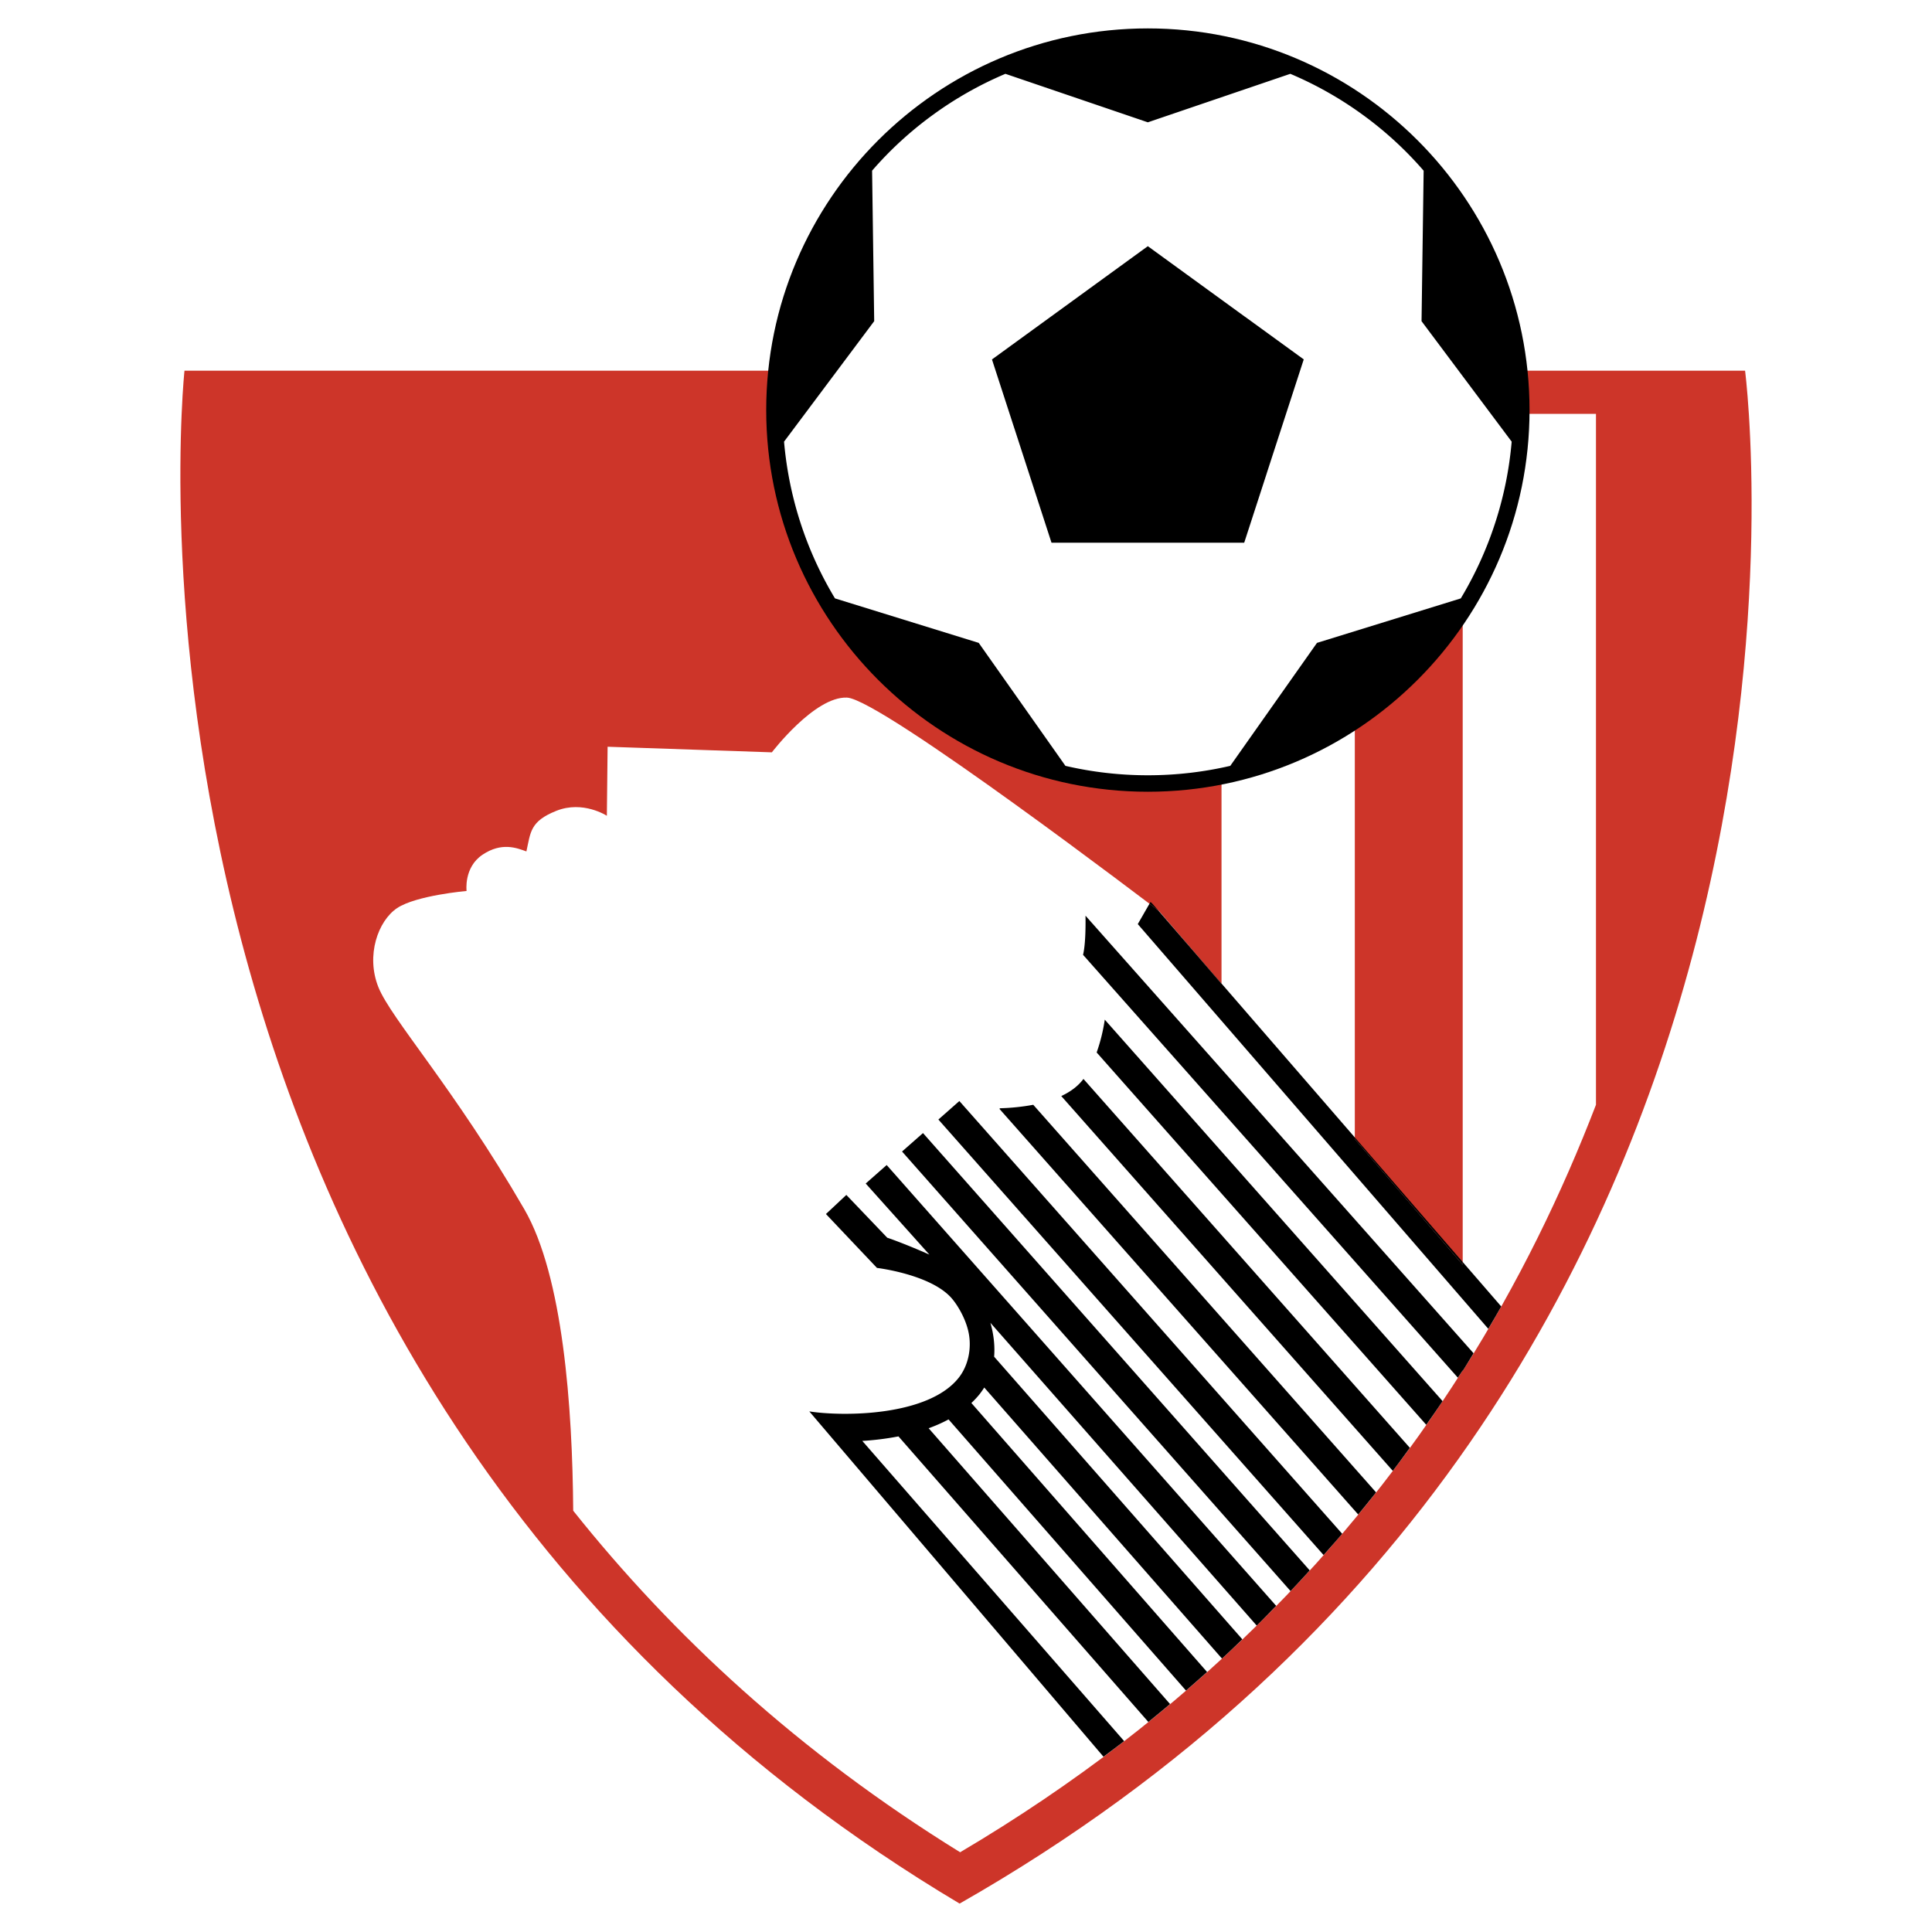
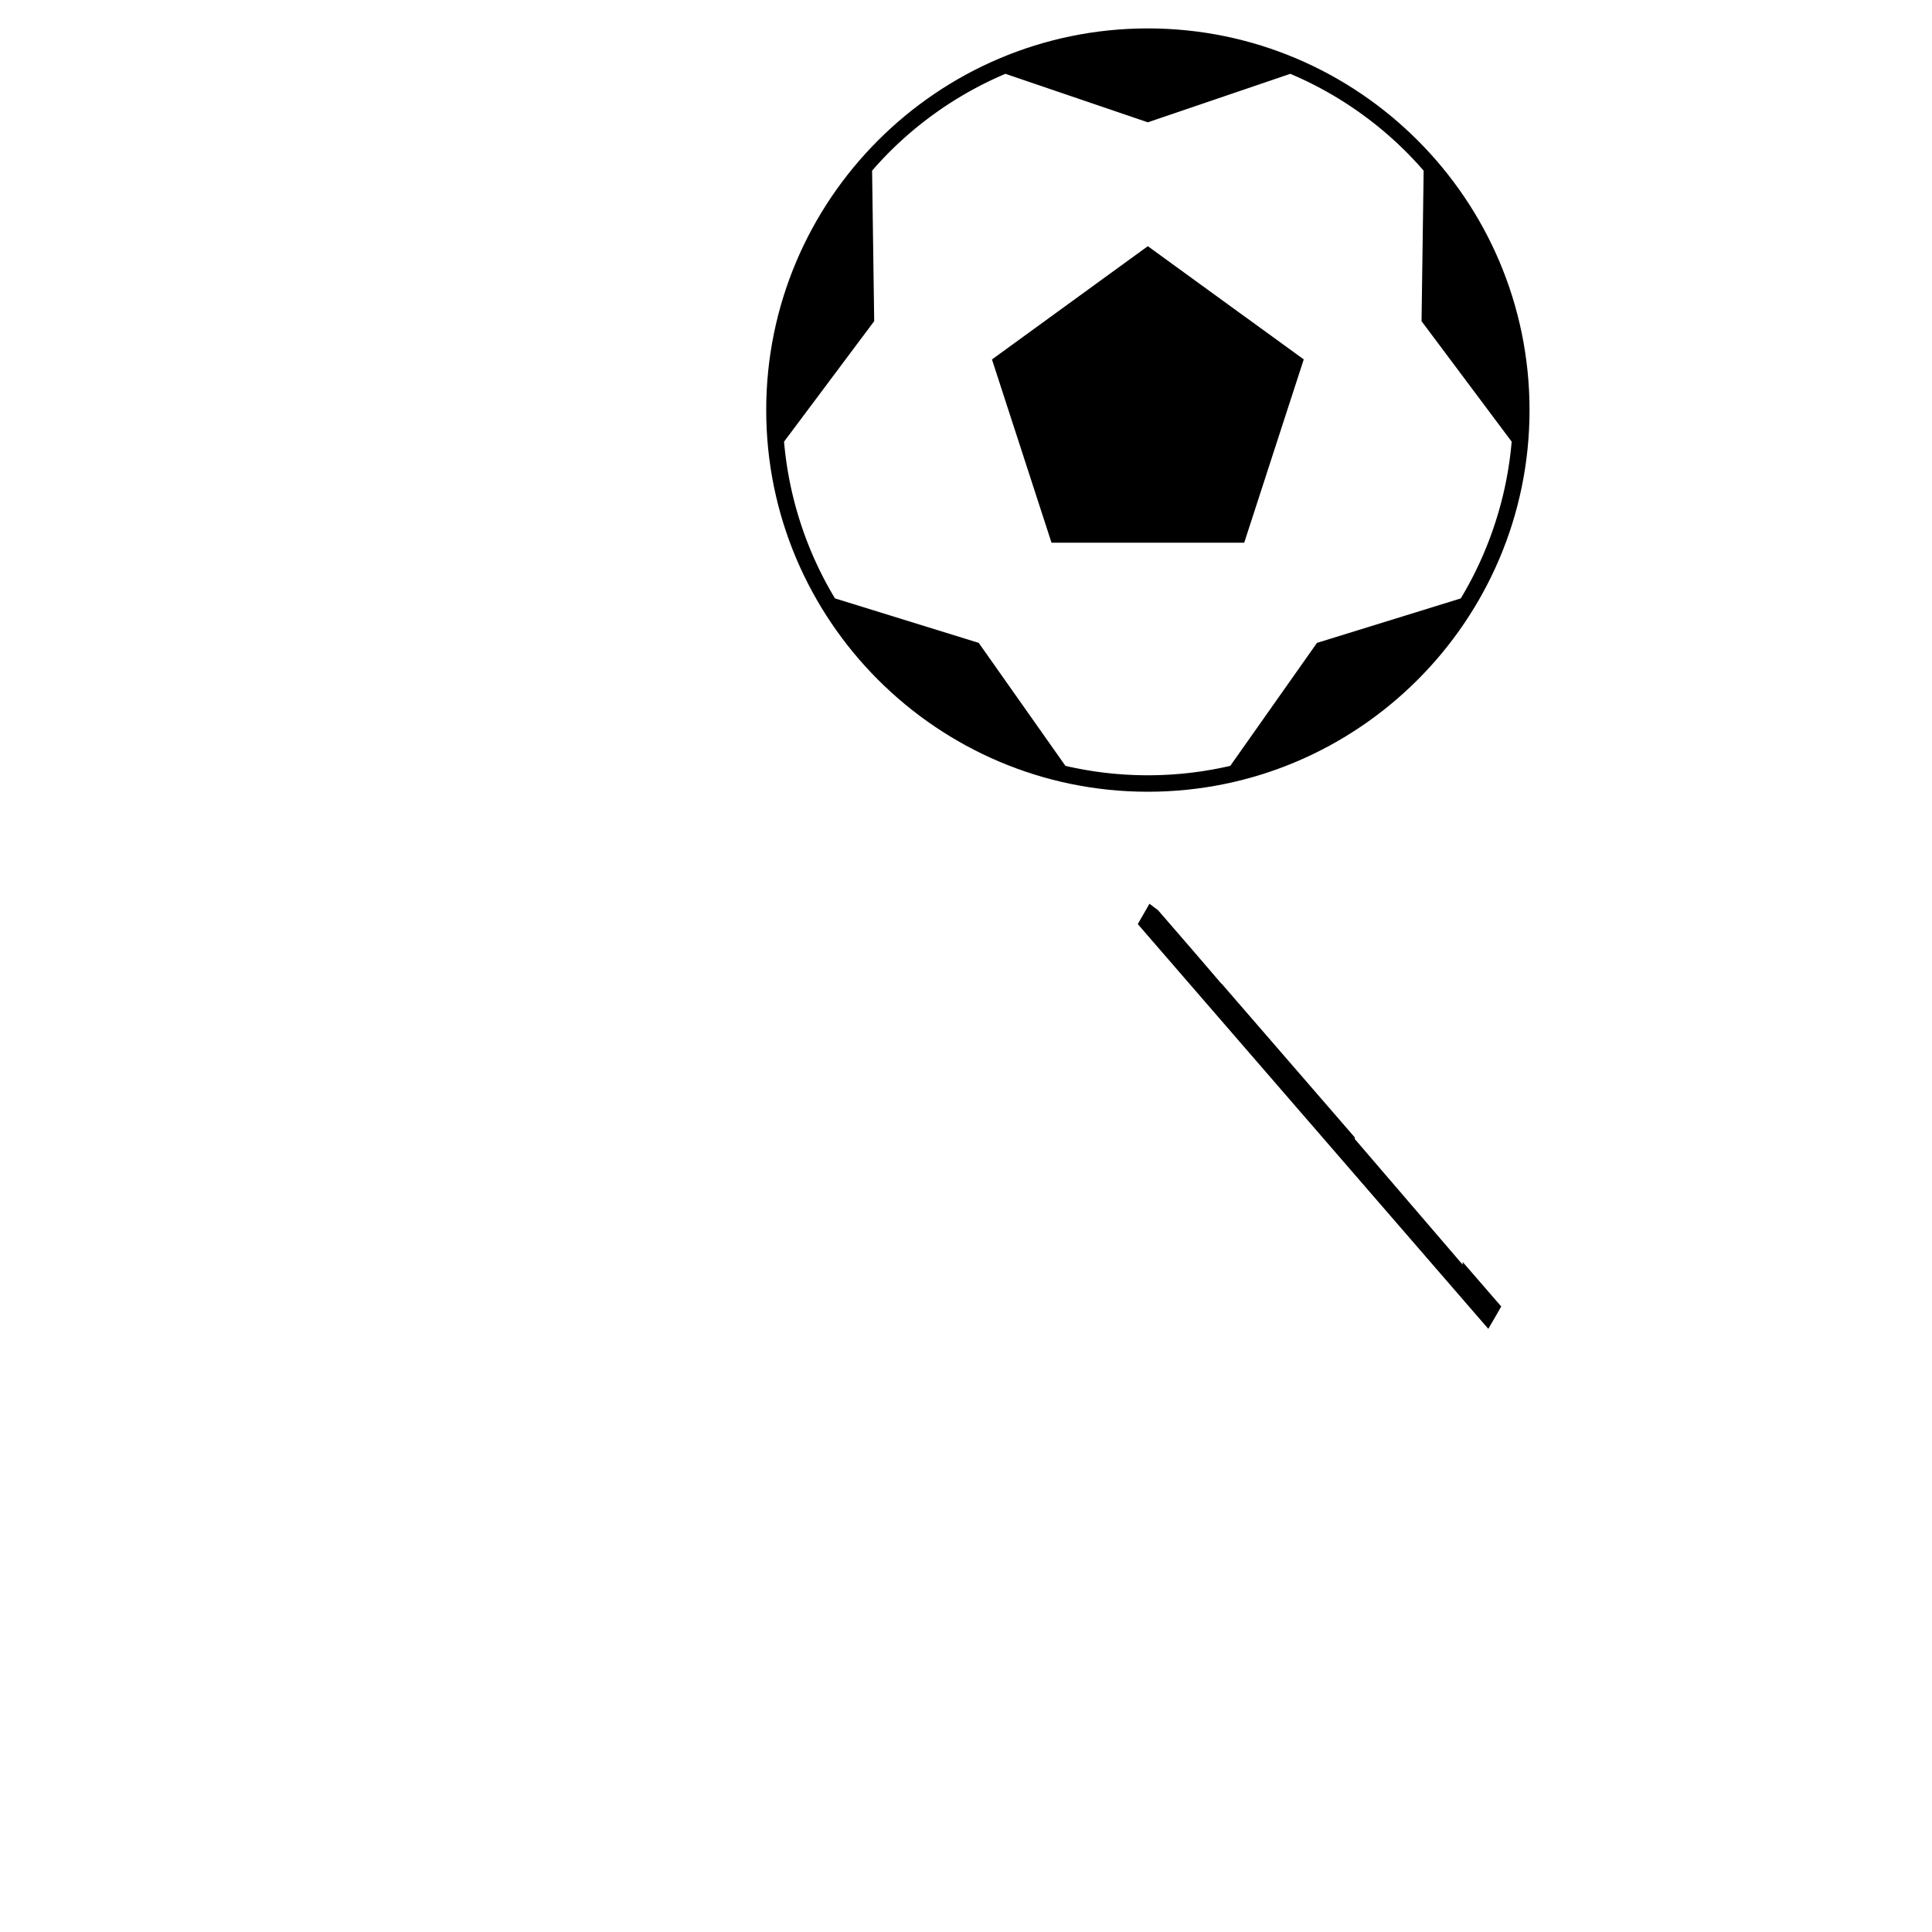
<svg xmlns="http://www.w3.org/2000/svg" width="2500" height="2500" viewBox="0 0 192.756 192.756">
  <g fill-rule="evenodd" clip-rule="evenodd">
-     <path fill="#fff" d="M0 0h192.756v192.756H0V0z" />
-     <path d="M18.406 36.982h155.7s13.121 100.809-78.366 152.94C7.704 137.445 18.406 36.982 18.406 36.982z" fill="#cd3529" />
-     <path d="M145.934 41.29v84.89l-10.764-12.537V41.29h-13.299v56.865l-6.236-7.264s-27.729-21.16-31.137-21.292c-3.228-.124-7.489 5.461-7.489 5.461l-16.388-.558-.074 6.89s-2.378-1.561-5.044-.495c-2.631 1.051-2.558 2.132-2.985 4.051-.968-.356-2.469-.946-4.369.321s-1.599 3.623-1.599 3.623-5.029.439-6.929 1.707c-1.9 1.267-3.137 4.725-1.87 7.889 1.267 3.164 7.599 10.131 14.563 22.164 3.856 6.666 4.801 19.734 4.875 30.072 9.867 12.383 22.463 24.1 38.604 34.076 23.064-13.627 39.052-30.58 50.14-48.08v.059c5.604-8.834 9.932-17.799 13.297-26.555V41.29h-13.296z" fill="#fff" />
+     <path d="M145.934 41.29v84.89l-10.764-12.537V41.29h-13.299v56.865l-6.236-7.264s-27.729-21.16-31.137-21.292c-3.228-.124-7.489 5.461-7.489 5.461l-16.388-.558-.074 6.89s-2.378-1.561-5.044-.495c-2.631 1.051-2.558 2.132-2.985 4.051-.968-.356-2.469-.946-4.369.321s-1.599 3.623-1.599 3.623-5.029.439-6.929 1.707c-1.9 1.267-3.137 4.725-1.87 7.889 1.267 3.164 7.599 10.131 14.563 22.164 3.856 6.666 4.801 19.734 4.875 30.072 9.867 12.383 22.463 24.1 38.604 34.076 23.064-13.627 39.052-30.58 50.14-48.08v.059V41.29h-13.296z" fill="#fff" />
    <path d="M114.52 2.834c-20.994 0-38.075 17.083-38.075 38.079s17.081 38.079 38.075 38.079c20.998 0 38.082-17.083 38.082-38.079S135.518 2.834 114.52 2.834z" />
    <path d="M141.826 32.042l.002-.001.209-15.011a36.058 36.058 0 0 0-6.098-5.593 36.268 36.268 0 0 0-7.205-4.072l-14.215 4.839v-.001L100.31 7.365a36.31 36.31 0 0 0-7.203 4.072 36.057 36.057 0 0 0-6.098 5.591l.21 15.014-8.994 12.022a36.433 36.433 0 0 0 1.644 8.11 36.23 36.23 0 0 0 3.436 7.527l14.343 4.439v.001l8.65 12.269c2.645.614 5.4.939 8.221.939 2.83 0 5.578-.325 8.225-.939l8.652-12.27v.001l14.346-4.437a36.398 36.398 0 0 0 3.432-7.531 36.16 36.16 0 0 0 1.646-8.109l-8.994-12.022zM112.16 54.143v.002h-7.252v-.002l-3.697-11.385-.002-.001-2.24-6.895 9.686-7.039v-.001l5.865-4.261v.001l9.686 7.037.004-.002 5.867 4.261h-.002l-3.701 11.389.002.001-2.24 6.896H112.16v-.001z" fill="#fff" />
-     <path d="M95.715 109.85l-2.092 1.846 38.43 43.451c.625-.705 1.252-1.41 1.857-2.121L95.715 109.85zM92.087 113.047l-2.09 1.84 38.761 43.854a126.59 126.59 0 0 0 1.914-2.061l-38.585-43.633zM88.464 116.236l-2.092 1.844 6.352 7.092s0 .002.004.002c-2.184-.973-4.074-1.658-4.202-1.682l-4.086-4.275-2.035 1.906 5.09 5.377s5.209.617 7.357 2.92c.583.623 1.532 2.121 1.809 3.65.268 1.455-.033 3.162-1.022 4.404-3.052 3.838-11.533 3.869-14.893 3.342l29.349 34.453c.691-.518 1.389-1.033 2.064-1.557L86.032 143.76a27.715 27.715 0 0 0 3.608-.451l24.93 28.492a146.08 146.08 0 0 0 2.166-1.787l-24.085-27.518c.69-.248 1.36-.543 1.987-.881l23.69 27.055a153.47 153.47 0 0 0 2.102-1.855l-23.516-26.838a8.74 8.74 0 0 0 .819-.877c.168-.219.324-.439.465-.668l23.719 27.045c.691-.635 1.359-1.277 2.031-1.922l-24.764-28.199c.002.004 0 .006 0 .01.094-1.158-.061-2.316-.371-3.391l26.57 30.211c.662-.652 1.299-1.312 1.943-1.969l-38.862-43.981zM103.088 110.225a21.4 21.4 0 0 1-3.312.346l-.064.059 35.797 40.473c.602-.734 1.199-1.469 1.783-2.207l-34.204-38.671zM108.096 107.645c-.547.738-1.326 1.295-2.213 1.709l33.08 37.395c.58-.766 1.139-1.531 1.699-2.299l-32.566-36.805zM110.223 101.73a17.465 17.465 0 0 1-.809 3.275l32.885 37.15c.551-.787 1.1-1.572 1.629-2.363l-33.705-38.062zM145.934 136.779c.371-.588.723-1.176 1.084-1.764l-38.717-43.656c.018 1.191-.006 2.907-.244 3.905l37.396 42.191c.156-.244.324-.49.48-.734v.058h.001zM114.988 90.178a1.181 1.181 0 0 0-.207-.186l-.1.174.865.655-.558-.643zM145.934 126.18v-.27l-10.764-12.428v.161l10.764 12.537zM121.871 98.127l-2.748-3.174 2.748 3.201v-.027z" />
    <path d="M145.934 125.91v.27l-10.764-12.537v-.16l-13.299-15.355v.027l-2.748-3.202-3.576-4.131-.865-.655-1.166 2.031c1.631 1.894 18.52 21.388 34.971 40.38.438-.744.871-1.486 1.291-2.23l-3.844-4.438z" />
  </g>
</svg>